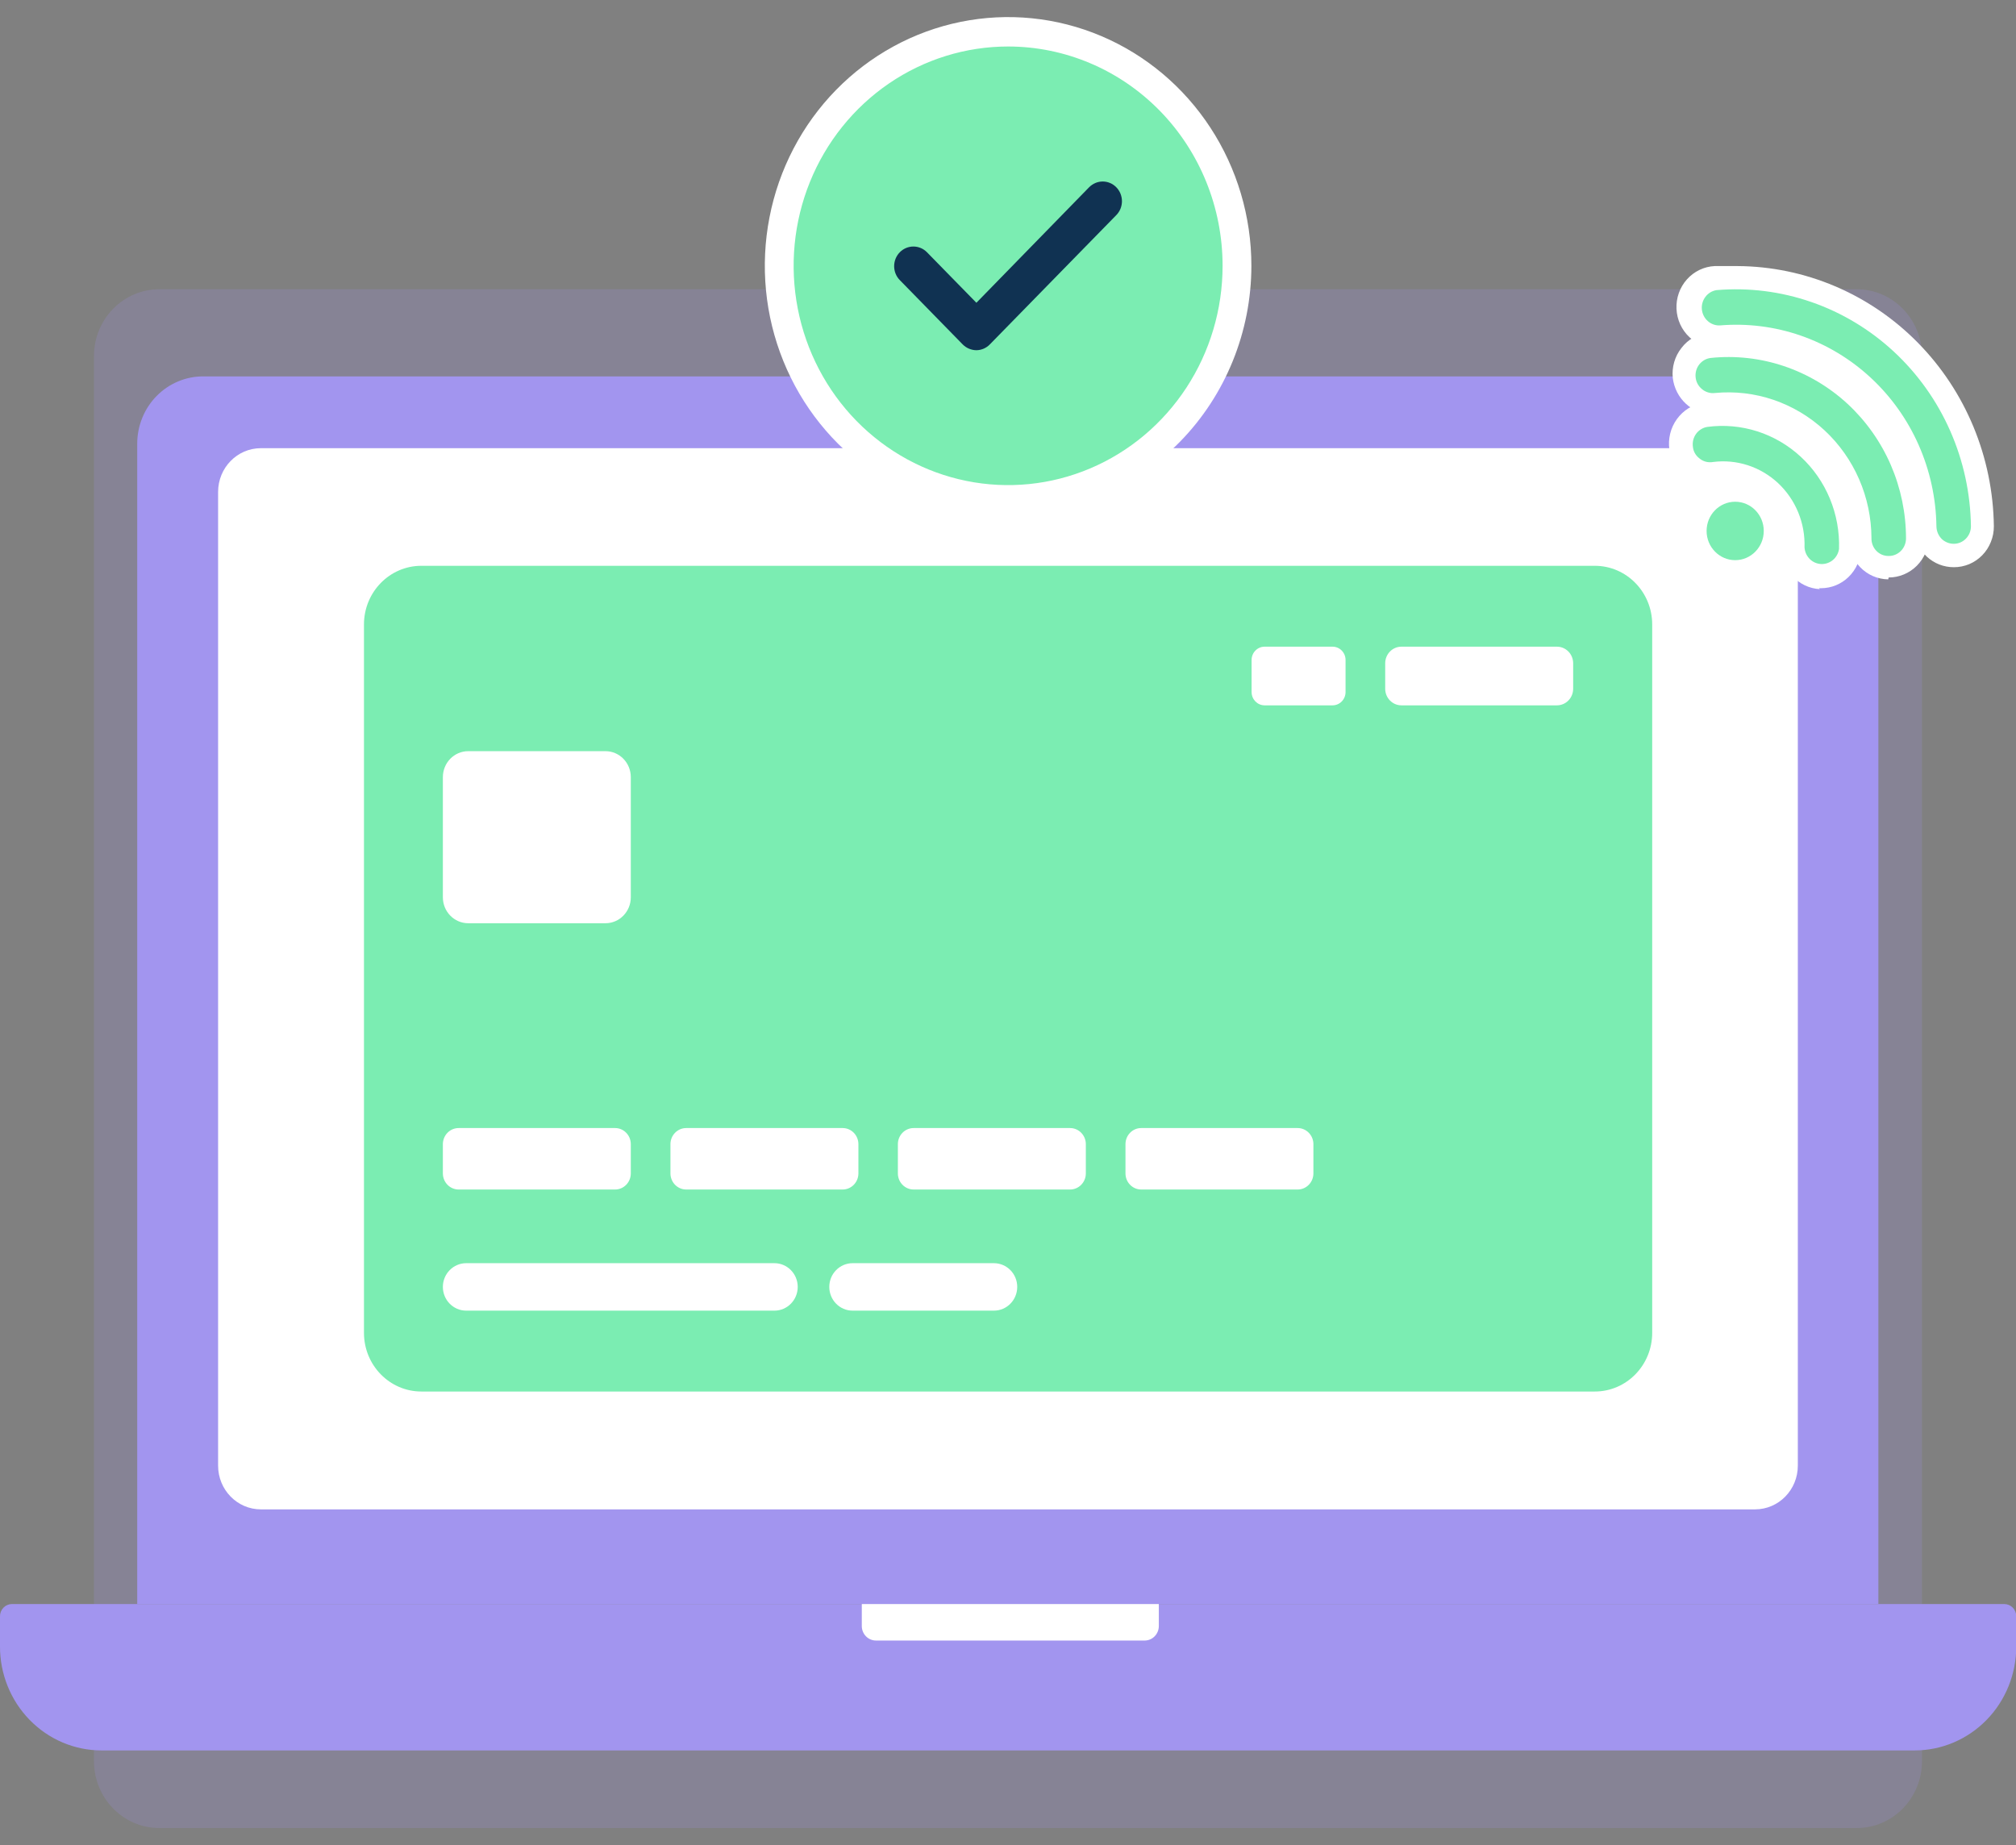
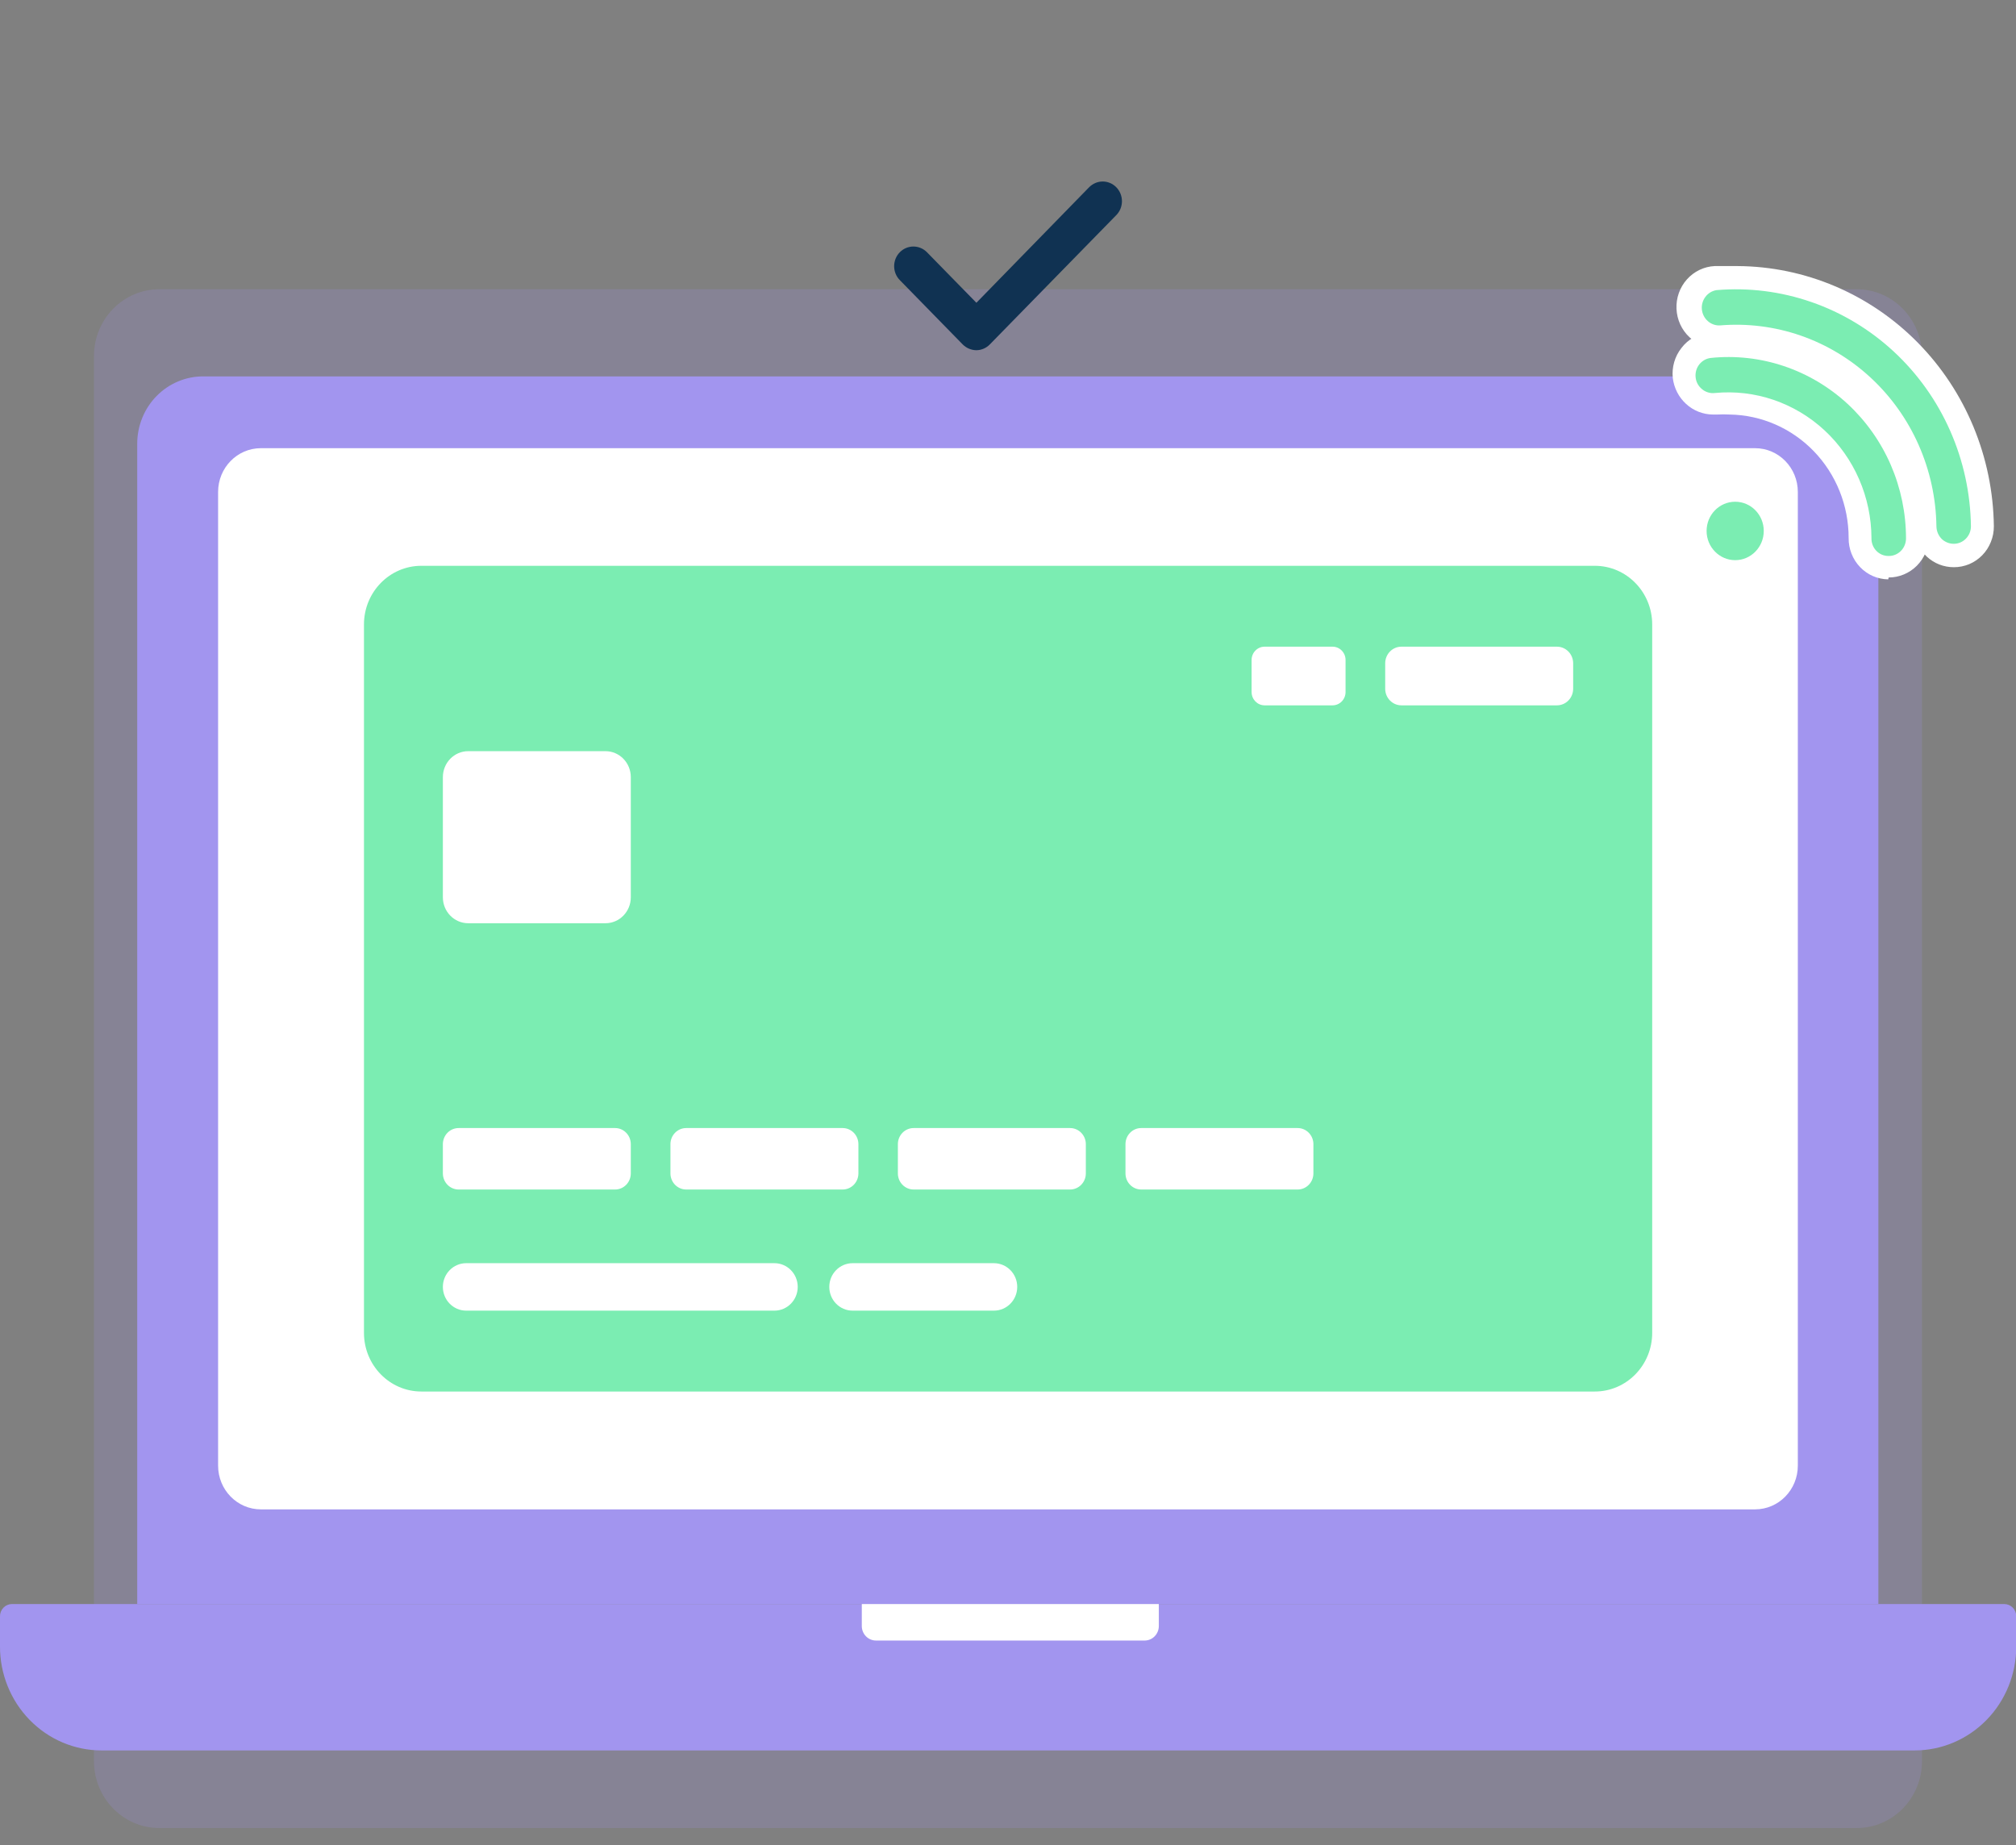
<svg xmlns="http://www.w3.org/2000/svg" width="59" height="54" viewBox="0 0 59 54" fill="none">
  <rect x="0" y="0" width="59" height="54" fill="#808080" stroke="none" />
  <g clip-path="url(#clip0_3022_5108)">
    <path opacity="0.2" d="M54.336 8.465H4.664C3.607 8.465 2.75 9.341 2.75 10.422V51.544C2.75 52.624 3.607 53.501 4.664 53.501H54.336C55.393 53.501 56.249 52.624 56.249 51.544V10.422C56.249 9.341 55.393 8.465 54.336 8.465Z" fill="#A295EF" />
    <path d="M5.956 11.016H53.045C53.556 11.016 54.046 11.223 54.408 11.593C54.769 11.962 54.972 12.464 54.972 12.986V46.944H4.016V12.986C4.016 12.726 4.066 12.469 4.164 12.229C4.261 11.989 4.404 11.771 4.585 11.588C4.765 11.405 4.979 11.26 5.215 11.162C5.45 11.063 5.702 11.014 5.956 11.016Z" fill="#A295EF" />
    <path d="M51.364 13.117H7.634C6.943 13.117 6.383 13.69 6.383 14.397V42.895C6.383 43.601 6.943 44.174 7.634 44.174H51.364C52.055 44.174 52.615 43.601 52.615 42.895V14.397C52.615 13.69 52.055 13.117 51.364 13.117Z" fill="white" />
    <path d="M0.348 46.945H58.659C58.751 46.945 58.84 46.983 58.905 47.05C58.97 47.116 59.007 47.207 59.007 47.301V48.191C59.007 48.996 58.694 49.769 58.136 50.339C57.579 50.908 56.824 51.229 56.036 51.229H2.971C2.58 51.229 2.193 51.15 1.833 50.997C1.472 50.844 1.144 50.619 0.868 50.336C0.592 50.053 0.373 49.718 0.224 49.348C0.075 48.979 -0.001 48.583 7.53629e-06 48.184V47.301C7.53629e-06 47.207 0.037 47.116 0.102 47.05C0.167 46.983 0.256 46.945 0.348 46.945Z" fill="#A295EF" />
    <path d="M25.215 46.945H33.914V47.589C33.914 47.701 33.87 47.809 33.792 47.889C33.715 47.968 33.609 48.013 33.499 48.013H25.636C25.526 48.013 25.421 47.968 25.343 47.889C25.265 47.809 25.221 47.701 25.221 47.589V46.945H25.215Z" fill="white" />
    <path d="M46.673 16.559H12.332C11.404 16.559 10.652 17.328 10.652 18.276V39.008C10.652 39.956 11.404 40.725 12.332 40.725H46.673C47.601 40.725 48.353 39.956 48.353 39.008V18.276C48.353 17.328 47.601 16.559 46.673 16.559Z" fill="#7BEDB2" />
    <path d="M18 33.014H13.423C13.168 33.014 12.961 33.225 12.961 33.486V34.341C12.961 34.602 13.168 34.813 13.423 34.813H18C18.255 34.813 18.461 34.602 18.461 34.341V33.486C18.461 33.225 18.255 33.014 18 33.014Z" fill="white" />
    <path d="M24.66 33.014H20.083C19.828 33.014 19.621 33.225 19.621 33.486V34.341C19.621 34.602 19.828 34.813 20.083 34.813H24.66C24.915 34.813 25.122 34.602 25.122 34.341V33.486C25.122 33.225 24.915 33.014 24.66 33.014Z" fill="white" />
    <path d="M31.316 33.014H26.739C26.484 33.014 26.277 33.225 26.277 33.486V34.341C26.277 34.602 26.484 34.813 26.739 34.813H31.316C31.571 34.813 31.778 34.602 31.778 34.341V33.486C31.778 33.225 31.571 33.014 31.316 33.014Z" fill="white" />
    <path d="M37.976 33.014H33.399C33.144 33.014 32.938 33.225 32.938 33.486V34.341C32.938 34.602 33.144 34.813 33.399 34.813H37.976C38.231 34.813 38.438 34.602 38.438 34.341V33.486C38.438 33.225 38.231 33.014 37.976 33.014Z" fill="white" />
    <path d="M17.719 21.984H13.704C13.293 21.984 12.961 22.324 12.961 22.744V26.261C12.961 26.68 13.293 27.02 13.704 27.02H17.719C18.129 27.02 18.461 26.68 18.461 26.261V22.744C18.461 22.324 18.129 21.984 17.719 21.984Z" fill="white" />
    <path d="M45.565 18.926H41.014C40.752 18.926 40.539 19.143 40.539 19.412V20.157C40.539 20.426 40.752 20.643 41.014 20.643H45.565C45.827 20.643 46.04 20.426 46.04 20.157V19.412C46.04 19.143 45.827 18.926 45.565 18.926Z" fill="white" />
    <path d="M38.998 18.926H37.01C36.8 18.926 36.629 19.1 36.629 19.316V20.253C36.629 20.469 36.8 20.643 37.01 20.643H38.998C39.208 20.643 39.379 20.469 39.379 20.253V19.316C39.379 19.1 39.208 18.926 38.998 18.926Z" fill="white" />
    <path d="M22.664 36.969H13.643C13.267 36.969 12.961 37.28 12.961 37.663C12.961 38.047 13.267 38.358 13.643 38.358H22.664C23.041 38.358 23.346 38.047 23.346 37.663C23.346 37.28 23.041 36.969 22.664 36.969Z" fill="white" />
    <path d="M29.087 36.969H24.952C24.575 36.969 24.27 37.28 24.27 37.663C24.27 38.047 24.575 38.358 24.952 38.358H29.087C29.465 38.358 29.77 38.047 29.77 37.663C29.77 37.28 29.465 36.969 29.087 36.969Z" fill="white" />
    <path d="M57.181 16.6C56.889 16.601 56.608 16.492 56.391 16.292C56.27 16.179 56.174 16.041 56.107 15.888C56.04 15.735 56.005 15.57 56.003 15.402C55.979 14.019 55.427 12.699 54.467 11.724C53.506 10.749 52.211 10.196 50.857 10.182C50.703 10.182 50.556 10.182 50.402 10.182H50.288C50.135 10.189 49.981 10.165 49.836 10.112C49.691 10.058 49.558 9.976 49.445 9.87C49.215 9.656 49.078 9.357 49.064 9.039C49.05 8.722 49.159 8.411 49.369 8.177C49.578 7.942 49.871 7.802 50.181 7.787C50.409 7.787 50.63 7.787 50.85 7.787C52.827 7.798 54.721 8.602 56.124 10.026C57.527 11.45 58.327 13.381 58.352 15.402C58.353 15.56 58.323 15.716 58.264 15.862C58.206 16.008 58.12 16.14 58.011 16.251C57.902 16.363 57.772 16.451 57.63 16.511C57.487 16.57 57.335 16.601 57.181 16.6Z" fill="white" />
    <path d="M56.838 15.785C56.786 15.736 56.745 15.677 56.716 15.611C56.687 15.545 56.672 15.474 56.671 15.402C56.659 14.581 56.482 13.773 56.152 13.025C55.822 12.277 55.344 11.607 54.75 11.056C54.156 10.505 53.458 10.085 52.698 9.821C51.938 9.558 51.133 9.457 50.334 9.524C50.204 9.53 50.078 9.484 49.98 9.397C49.882 9.31 49.82 9.188 49.807 9.056C49.794 8.924 49.831 8.792 49.911 8.687C49.99 8.582 50.105 8.512 50.234 8.491C51.174 8.411 52.12 8.53 53.013 8.84C53.906 9.149 54.727 9.644 55.426 10.292C56.124 10.94 56.685 11.728 57.073 12.607C57.461 13.486 57.668 14.437 57.681 15.402C57.681 15.538 57.629 15.668 57.534 15.764C57.44 15.861 57.313 15.915 57.18 15.915C57.054 15.915 56.933 15.869 56.838 15.785Z" fill="#7BEDB2" />
    <path d="M55.26 16.956C55.106 16.954 54.954 16.921 54.813 16.86C54.671 16.798 54.543 16.708 54.436 16.596C54.328 16.483 54.243 16.35 54.186 16.204C54.129 16.058 54.1 15.902 54.102 15.745C54.102 14.796 53.737 13.885 53.086 13.209C52.435 12.534 51.55 12.146 50.623 12.132C50.5 12.125 50.377 12.125 50.255 12.132H50.127C49.839 12.129 49.561 12.02 49.346 11.823C49.13 11.627 48.992 11.357 48.956 11.065C48.939 10.908 48.953 10.749 48.997 10.597C49.04 10.446 49.113 10.305 49.211 10.182C49.305 10.058 49.423 9.955 49.558 9.879C49.693 9.802 49.84 9.754 49.993 9.737C50.201 9.737 50.408 9.703 50.616 9.703C52.168 9.714 53.653 10.353 54.747 11.48C55.84 12.607 56.453 14.13 56.451 15.717C56.446 16.033 56.319 16.334 56.099 16.556C55.879 16.777 55.582 16.901 55.273 16.901L55.26 16.956Z" fill="white" />
    <path d="M49.785 11.366C49.694 11.283 49.636 11.168 49.624 11.044C49.609 10.909 49.647 10.773 49.73 10.667C49.813 10.56 49.934 10.492 50.066 10.476C50.789 10.401 51.519 10.483 52.209 10.715C52.899 10.947 53.534 11.324 54.073 11.822C54.611 12.321 55.041 12.929 55.336 13.608C55.63 14.288 55.782 15.022 55.781 15.765C55.78 15.833 55.766 15.9 55.739 15.963C55.713 16.025 55.675 16.081 55.627 16.128C55.579 16.176 55.522 16.212 55.46 16.237C55.398 16.262 55.332 16.273 55.265 16.271C55.199 16.271 55.134 16.258 55.073 16.232C55.012 16.205 54.956 16.167 54.91 16.118C54.864 16.07 54.828 16.012 54.804 15.949C54.78 15.886 54.768 15.819 54.77 15.752C54.768 15.156 54.645 14.568 54.408 14.024C54.171 13.48 53.826 12.993 53.395 12.593C52.964 12.194 52.455 11.89 51.903 11.702C51.351 11.514 50.766 11.446 50.186 11.502C50.114 11.511 50.04 11.503 49.971 11.479C49.901 11.456 49.838 11.417 49.785 11.366Z" fill="#7BEDB2" />
-     <path d="M53.259 17.242C52.95 17.226 52.659 17.086 52.449 16.852C52.344 16.736 52.263 16.599 52.21 16.45C52.157 16.3 52.134 16.142 52.142 15.983C52.156 15.726 52.113 15.47 52.016 15.232C51.919 14.995 51.769 14.784 51.579 14.615C51.271 14.319 50.865 14.153 50.442 14.15C50.356 14.153 50.271 14.164 50.188 14.184H50.014C49.732 14.184 49.46 14.08 49.248 13.891C49.035 13.703 48.896 13.442 48.856 13.158C48.812 12.843 48.89 12.524 49.074 12.268C49.258 12.011 49.533 11.84 49.84 11.789C50.03 11.762 50.222 11.748 50.415 11.748C50.961 11.752 51.5 11.868 52.002 12.089C52.503 12.311 52.955 12.632 53.333 13.036C53.71 13.439 54.005 13.915 54.199 14.437C54.393 14.958 54.483 15.515 54.464 16.072C54.45 16.38 54.32 16.671 54.102 16.884C53.884 17.097 53.594 17.215 53.292 17.215H53.232L53.259 17.242Z" fill="white" />
-     <path d="M49.706 13.391C49.616 13.313 49.558 13.203 49.545 13.083C49.535 13.016 49.538 12.947 49.553 12.882C49.569 12.816 49.597 12.753 49.636 12.699C49.675 12.644 49.725 12.598 49.782 12.563C49.838 12.528 49.901 12.504 49.967 12.494C50.458 12.429 50.956 12.473 51.429 12.624C51.901 12.775 52.335 13.029 52.702 13.369C53.069 13.708 53.359 14.126 53.552 14.591C53.745 15.057 53.837 15.56 53.821 16.066C53.802 16.193 53.738 16.308 53.641 16.39C53.544 16.471 53.42 16.513 53.295 16.507C53.169 16.501 53.051 16.448 52.961 16.358C52.872 16.267 52.818 16.146 52.811 16.018C52.822 15.666 52.759 15.316 52.625 14.991C52.491 14.667 52.29 14.376 52.036 14.138C51.781 13.901 51.48 13.723 51.151 13.616C50.823 13.51 50.476 13.477 50.134 13.521C50.058 13.535 49.979 13.53 49.905 13.508C49.831 13.485 49.762 13.445 49.706 13.391Z" fill="#7BEDB2" />
    <path d="M50.784 17.078C50.493 17.079 50.207 16.992 49.963 16.83C49.718 16.668 49.525 16.436 49.407 16.164C49.289 15.891 49.25 15.59 49.296 15.295C49.342 15.001 49.471 14.727 49.667 14.506C49.799 14.356 49.96 14.234 50.138 14.147C50.317 14.06 50.511 14.01 50.709 14C50.906 13.99 51.104 14.02 51.29 14.088C51.477 14.156 51.648 14.261 51.795 14.396C52.021 14.605 52.179 14.879 52.25 15.181C52.321 15.484 52.3 15.802 52.191 16.092C52.081 16.383 51.888 16.633 51.637 16.809C51.386 16.985 51.089 17.079 50.784 17.078Z" fill="white" />
    <path d="M50.782 16.394C51.244 16.394 51.618 16.011 51.618 15.539C51.618 15.066 51.244 14.684 50.782 14.684C50.32 14.684 49.945 15.066 49.945 15.539C49.945 16.011 50.32 16.394 50.782 16.394Z" fill="#7BEDB2" />
-     <path d="M29.503 15.06C28.095 15.06 26.718 14.633 25.547 13.833C24.376 13.033 23.464 11.896 22.925 10.566C22.386 9.236 22.245 7.772 22.52 6.36C22.794 4.948 23.472 3.65 24.468 2.632C25.464 1.614 26.733 0.921 28.114 0.64C29.495 0.359 30.926 0.503 32.227 1.054C33.528 1.605 34.64 2.538 35.423 3.736C36.205 4.933 36.623 6.34 36.623 7.78C36.621 9.71 35.87 11.561 34.535 12.926C33.2 14.291 31.39 15.059 29.503 15.06Z" fill="white" />
-     <path d="M35.78 7.779C35.78 9.049 35.412 10.29 34.722 11.345C34.032 12.4 33.052 13.223 31.905 13.709C30.758 14.195 29.496 14.322 28.279 14.074C27.061 13.826 25.943 13.215 25.065 12.318C24.187 11.42 23.589 10.276 23.347 9.031C23.105 7.786 23.229 6.496 23.704 5.323C24.179 4.151 24.984 3.148 26.016 2.443C27.048 1.738 28.262 1.361 29.503 1.361C31.168 1.361 32.764 2.038 33.942 3.241C35.119 4.445 35.78 6.077 35.78 7.779Z" fill="#7BEDB2" />
    <path d="M28.575 10.25C28.424 10.248 28.28 10.187 28.173 10.079L26.333 8.197C26.227 8.09 26.168 7.943 26.168 7.79C26.168 7.638 26.227 7.491 26.333 7.383C26.439 7.275 26.582 7.215 26.731 7.215C26.88 7.215 27.024 7.275 27.129 7.383L28.575 8.861L31.873 5.481C31.926 5.428 31.988 5.385 32.056 5.356C32.124 5.327 32.198 5.312 32.272 5.312C32.346 5.312 32.419 5.327 32.487 5.356C32.556 5.385 32.618 5.428 32.67 5.481C32.722 5.535 32.764 5.598 32.792 5.668C32.82 5.738 32.835 5.813 32.835 5.888C32.835 5.964 32.82 6.039 32.792 6.109C32.764 6.178 32.722 6.242 32.67 6.295L28.969 10.079C28.865 10.187 28.723 10.248 28.575 10.25Z" fill="#103252" />
  </g>
  <defs>
    <clipPath id="clip0_3022_5108">
      <rect width="59" height="53" fill="white" transform="translate(0 0.5)" />
    </clipPath>
  </defs>
</svg>